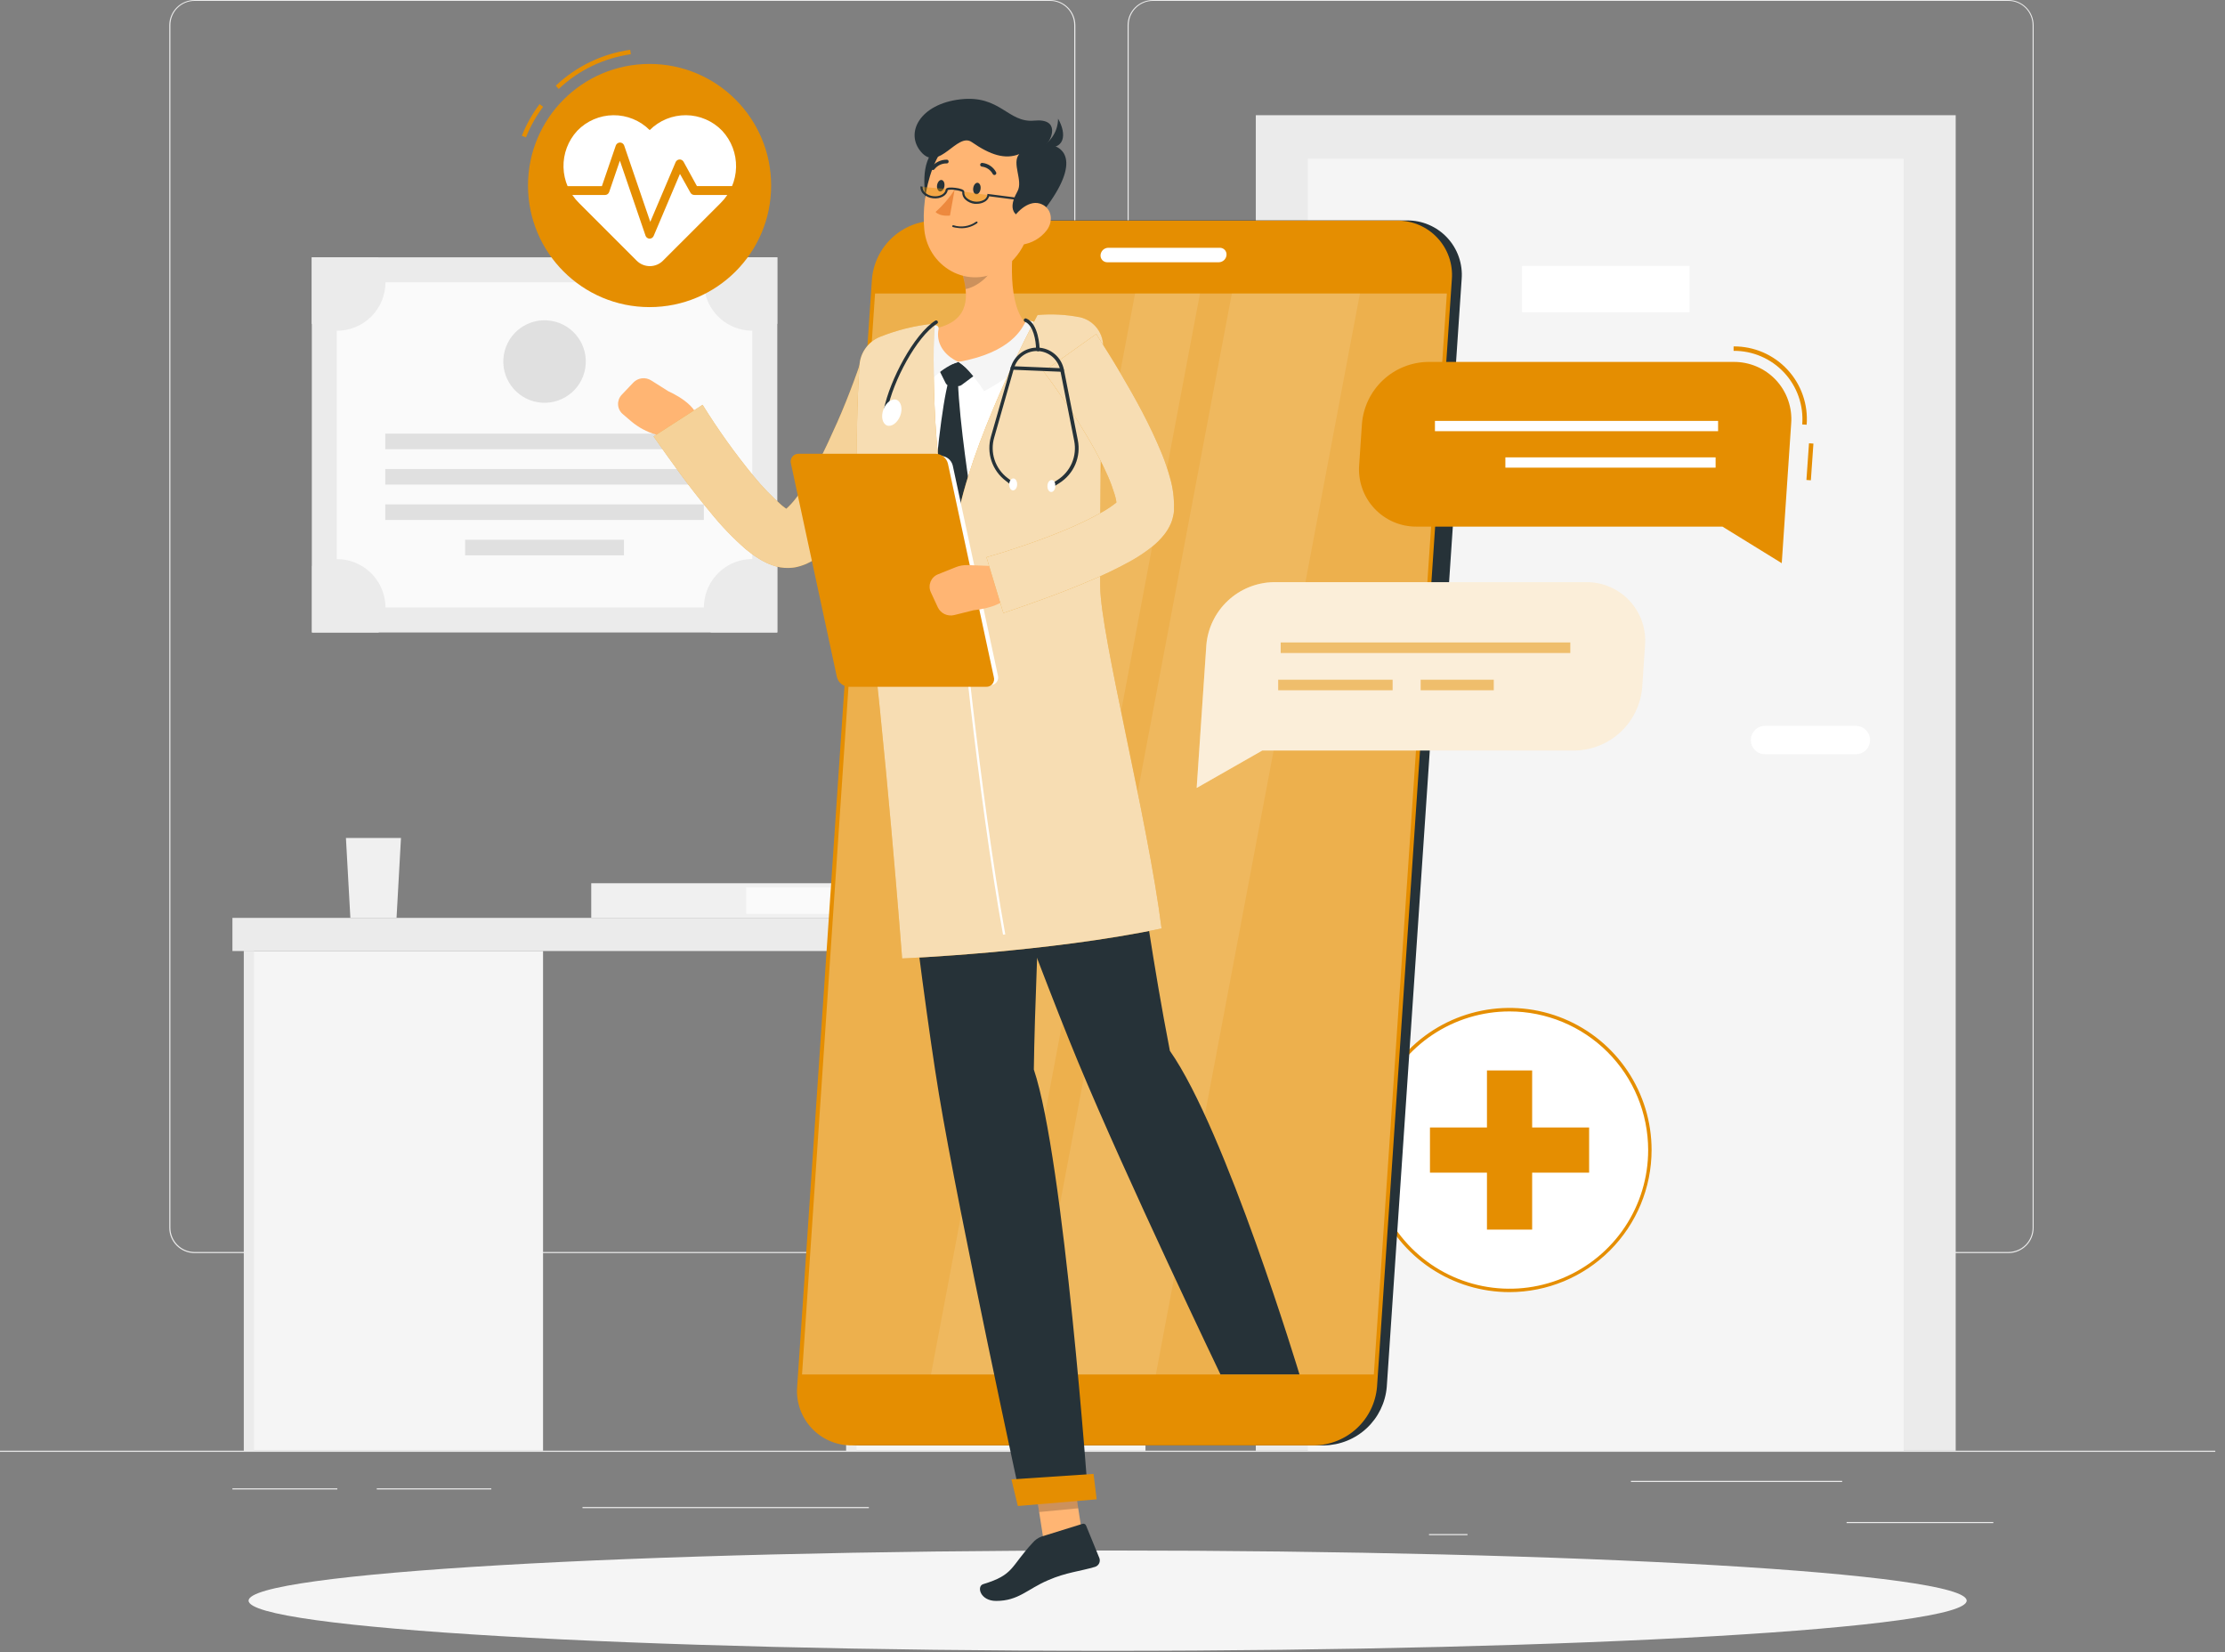
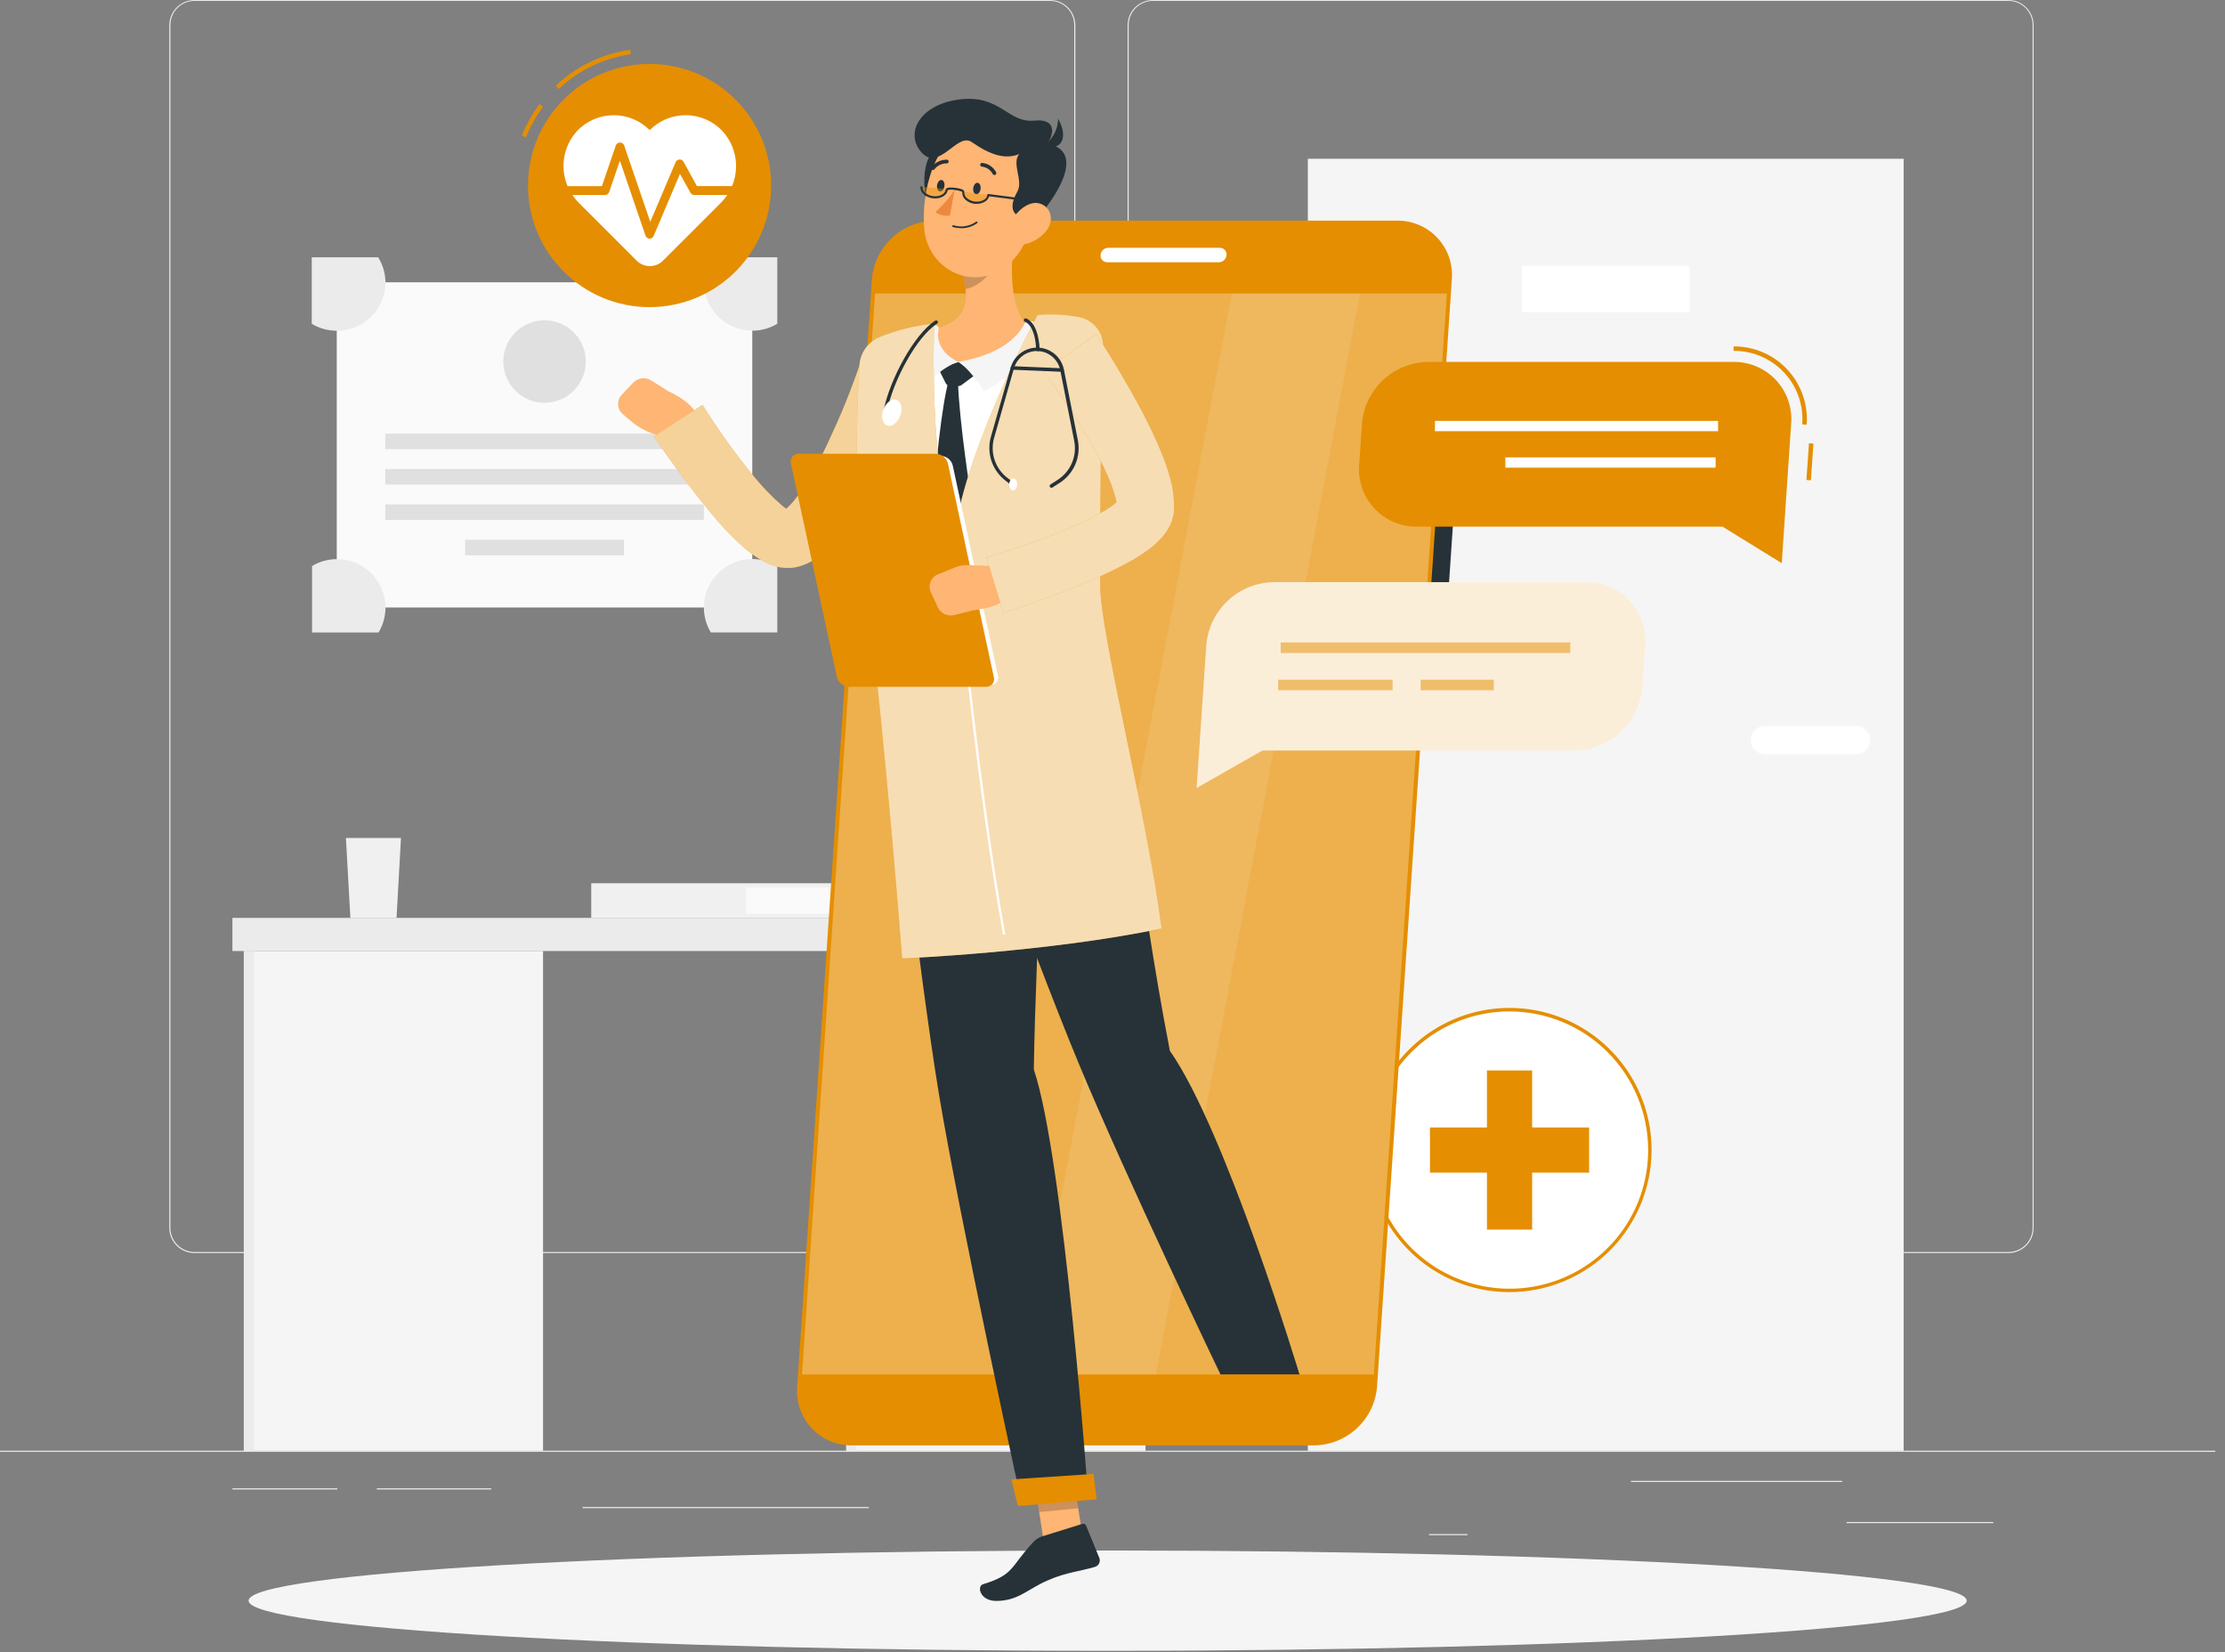
<svg xmlns="http://www.w3.org/2000/svg" width="132" height="98" viewBox="0 0 132 98" fill="none">
  <rect x="0" y="0" width="132" height="98" fill="#808080" stroke="none" />
  <path d="M131.424 86.056H0V86.122H131.424V86.056Z" fill="#EBEBEB" />
  <path d="M118.255 90.286H109.55V90.351H118.255V90.286Z" fill="#EBEBEB" />
  <path d="M87.061 91.001H84.776V91.066H87.061V91.001Z" fill="#EBEBEB" />
  <path d="M109.287 87.846H96.757V87.912H109.287V87.846Z" fill="#EBEBEB" />
-   <path d="M20.013 88.288H13.789V88.354H20.013V88.288Z" fill="#EBEBEB" />
+   <path d="M20.013 88.288H13.789V88.354H20.013V88.288" fill="#EBEBEB" />
  <path d="M29.147 88.288H22.352V88.354H29.147V88.288Z" fill="#EBEBEB" />
  <path d="M51.547 89.397H34.557V89.463H51.547V89.397Z" fill="#EBEBEB" />
  <path d="M62.295 74.333H11.542C11.144 74.333 10.763 74.174 10.482 73.893C10.201 73.611 10.043 73.23 10.043 72.832V1.488C10.047 1.092 10.206 0.714 10.487 0.436C10.767 0.157 11.146 0.001 11.542 0H62.295C62.693 0 63.075 0.158 63.356 0.44C63.638 0.721 63.796 1.103 63.796 1.501V72.832C63.796 73.231 63.638 73.612 63.356 73.894C63.075 74.175 62.693 74.333 62.295 74.333ZM11.542 0.053C11.162 0.053 10.797 0.205 10.529 0.474C10.26 0.743 10.109 1.108 10.109 1.488V72.832C10.109 73.213 10.26 73.577 10.529 73.846C10.797 74.115 11.162 74.267 11.542 74.268H62.295C62.675 74.267 63.04 74.115 63.309 73.847C63.578 73.578 63.729 73.213 63.73 72.832V1.488C63.729 1.107 63.578 0.743 63.309 0.474C63.04 0.205 62.675 0.053 62.295 0.053H11.542Z" fill="#EBEBEB" />
  <path d="M119.152 74.333H68.396C67.998 74.333 67.617 74.174 67.335 73.893C67.054 73.612 66.895 73.23 66.895 72.832V1.488C66.899 1.092 67.059 0.714 67.34 0.436C67.621 0.157 68 0.001 68.396 0H119.152C119.546 0.001 119.925 0.158 120.205 0.437C120.485 0.715 120.644 1.093 120.647 1.488V72.832C120.647 73.23 120.49 73.611 120.209 73.892C119.929 74.173 119.549 74.332 119.152 74.333ZM68.396 0.053C68.015 0.053 67.651 0.205 67.382 0.474C67.113 0.743 66.961 1.107 66.96 1.488V72.832C66.961 73.213 67.113 73.578 67.382 73.847C67.651 74.115 68.015 74.267 68.396 74.268H119.152C119.532 74.267 119.897 74.115 120.166 73.847C120.435 73.578 120.586 73.213 120.587 72.832V1.488C120.586 1.107 120.435 0.743 120.166 0.474C119.897 0.205 119.532 0.053 119.152 0.053H68.396Z" fill="#EBEBEB" />
-   <path d="M116.024 6.834H74.502V86.056H116.024V6.834Z" fill="#EBEBEB" />
  <path d="M112.935 9.418H77.59V86.056H112.935V9.418Z" fill="#F5F5F5" />
  <path d="M100.234 15.774H90.296V18.52H100.234V15.774Z" fill="white" />
  <path d="M104.711 43.06H110.102C110.325 43.06 110.539 43.148 110.697 43.306C110.854 43.464 110.943 43.678 110.943 43.901C110.943 44.124 110.854 44.338 110.697 44.496C110.539 44.653 110.325 44.742 110.102 44.742H104.711C104.488 44.742 104.274 44.653 104.116 44.496C103.958 44.338 103.87 44.124 103.87 43.901C103.87 43.678 103.958 43.464 104.116 43.306C104.274 43.148 104.488 43.06 104.711 43.06Z" fill="white" />
-   <path d="M46.114 15.264H18.499V37.519H46.114V15.264Z" fill="#EBEBEB" />
  <path d="M44.629 36.036V16.746H19.979V36.036H44.629Z" fill="#FAFAFA" />
  <path d="M41.756 26.645V25.722H22.855V26.645H41.756Z" fill="#E0E0E0" />
  <path d="M41.756 28.745V27.822H22.855V28.745H41.756Z" fill="#E0E0E0" />
  <path d="M41.756 30.843V29.92H22.855V30.843H41.756Z" fill="#E0E0E0" />
  <path d="M37.017 32.943V32.02H27.594V32.943H37.017Z" fill="#E0E0E0" />
  <path d="M22.868 16.746C22.868 17.125 22.793 17.5 22.647 17.85C22.502 18.2 22.288 18.517 22.02 18.784C21.751 19.051 21.432 19.262 21.081 19.406C20.731 19.549 20.355 19.621 19.976 19.619C19.454 19.62 18.941 19.477 18.494 19.206V15.264H22.437C22.713 15.709 22.862 16.222 22.868 16.746Z" fill="#EBEBEB" />
  <path d="M46.114 15.264V19.206C45.565 19.537 44.92 19.674 44.284 19.596C43.647 19.518 43.055 19.229 42.602 18.776C42.148 18.322 41.86 17.73 41.782 17.094C41.704 16.457 41.841 15.813 42.171 15.264H46.114Z" fill="#EBEBEB" />
  <path d="M22.868 36.039C22.869 36.56 22.727 37.072 22.458 37.519H18.515V33.576C18.951 33.315 19.448 33.174 19.957 33.168C20.465 33.162 20.966 33.29 21.408 33.541C21.851 33.791 22.219 34.154 22.475 34.593C22.731 35.032 22.867 35.531 22.868 36.039Z" fill="#EBEBEB" />
  <path d="M46.114 33.574V37.516H42.171C41.9 37.07 41.757 36.558 41.759 36.036C41.759 35.527 41.895 35.028 42.151 34.588C42.408 34.149 42.776 33.785 43.219 33.534C43.663 33.284 44.164 33.155 44.673 33.161C45.182 33.168 45.68 33.309 46.117 33.571L46.114 33.574Z" fill="#EBEBEB" />
  <path d="M34.722 21.838C34.938 20.504 34.032 19.247 32.699 19.031C31.364 18.814 30.107 19.72 29.891 21.054C29.674 22.388 30.58 23.645 31.914 23.862C33.248 24.078 34.505 23.172 34.722 21.838Z" fill="#E0E0E0" />
  <path d="M68.43 54.449H13.789V56.415H68.43V54.449Z" fill="#EBEBEB" />
  <path d="M67.957 56.415H50.204V86.056H67.957V56.415Z" fill="#F5F5F5" />
  <path d="M32.217 56.415H14.465V86.056H32.217V56.415Z" fill="#F5F5F5" />
  <path d="M15.072 56.415H14.465V86.056H15.072V56.415Z" fill="#EBEBEB" />
  <path d="M50.811 56.415H50.204V86.056H50.811V56.415Z" fill="#EBEBEB" />
  <path d="M23.788 49.71H20.523L20.786 54.449H23.525L23.788 49.71Z" fill="#F0F0F0" />
  <path d="M52.131 52.394H35.075V54.449H52.131V52.394Z" fill="#F0F0F0" />
  <path d="M52.133 52.635H44.269V54.21H52.133V52.635Z" fill="#FAFAFA" />
  <path d="M65.712 97.927C93.858 97.927 116.675 96.594 116.675 94.951C116.675 93.308 93.858 91.976 65.712 91.976C37.566 91.976 14.748 93.308 14.748 94.951C14.748 96.594 37.566 97.927 65.712 97.927Z" fill="#F5F5F5" />
  <path d="M89.555 76.546C94.154 76.546 97.882 72.818 97.882 68.219C97.882 63.62 94.154 59.892 89.555 59.892C84.956 59.892 81.228 63.62 81.228 68.219C81.228 72.818 84.956 76.546 89.555 76.546Z" fill="white" />
  <path d="M89.555 76.649C87.888 76.65 86.258 76.156 84.871 75.23C83.484 74.304 82.404 72.987 81.765 71.447C81.127 69.907 80.96 68.212 81.284 66.577C81.609 64.941 82.412 63.439 83.591 62.26C84.77 61.081 86.272 60.278 87.907 59.952C89.542 59.627 91.237 59.793 92.778 60.431C94.318 61.069 95.635 62.15 96.561 63.536C97.487 64.922 97.982 66.552 97.982 68.219C97.98 70.454 97.091 72.597 95.511 74.177C93.932 75.757 91.79 76.646 89.555 76.649ZM89.555 59.998C87.928 59.998 86.338 60.48 84.985 61.384C83.633 62.288 82.579 63.572 81.956 65.075C81.334 66.578 81.171 68.232 81.489 69.828C81.806 71.423 82.59 72.888 83.74 74.039C84.891 75.189 86.356 75.972 87.952 76.289C89.548 76.606 91.201 76.443 92.704 75.82C94.207 75.197 95.491 74.142 96.395 72.79C97.298 71.437 97.78 69.846 97.779 68.219C97.777 66.039 96.91 63.949 95.368 62.407C93.826 60.866 91.735 59.999 89.555 59.998Z" fill="#E58E01" />
  <path d="M90.896 63.499H88.215V72.94H90.896V63.499Z" fill="#E58E01" />
  <path d="M94.276 69.562V66.882H84.834V69.562H94.276Z" fill="#E58E01" />
  <path d="M33.148 5.275L32.969 5.084C34.186 3.933 35.73 3.189 37.388 2.954L37.424 3.217C35.82 3.444 34.325 4.163 33.148 5.275Z" fill="#E58E01" />
  <path d="M31.203 8.148L30.958 8.054C31.224 7.384 31.577 6.753 32.01 6.177L32.22 6.335C31.803 6.892 31.461 7.502 31.203 8.148Z" fill="#E58E01" />
  <path d="M38.536 18.218C42.52 18.218 45.749 14.989 45.749 11.005C45.749 7.022 42.52 3.793 38.536 3.793C34.553 3.793 31.324 7.022 31.324 11.005C31.324 14.989 34.553 18.218 38.536 18.218Z" fill="#E58E01" />
  <path d="M42.844 7.757C42.566 7.468 42.234 7.238 41.866 7.08C41.498 6.921 41.103 6.838 40.703 6.834C40.302 6.831 39.905 6.907 39.534 7.058C39.164 7.21 38.827 7.434 38.544 7.717C38.261 7.434 37.925 7.21 37.554 7.059C37.184 6.907 36.787 6.831 36.387 6.835C35.987 6.838 35.591 6.922 35.224 7.08C34.856 7.238 34.524 7.468 34.246 7.757C33.703 8.345 33.41 9.122 33.43 9.923C33.45 10.724 33.782 11.486 34.354 12.046L37.771 15.463C37.874 15.566 37.996 15.647 38.13 15.703C38.263 15.758 38.407 15.787 38.552 15.787C38.697 15.787 38.84 15.758 38.974 15.703C39.108 15.647 39.23 15.566 39.333 15.463L42.75 12.046C43.321 11.484 43.65 10.722 43.668 9.921C43.685 9.12 43.39 8.343 42.844 7.757Z" fill="white" />
  <path d="M38.536 14.157C38.483 14.155 38.432 14.137 38.389 14.106C38.346 14.075 38.314 14.031 38.297 13.981L36.775 9.531L36.139 11.392C36.121 11.444 36.087 11.488 36.042 11.52C35.998 11.552 35.944 11.568 35.889 11.568H33.342C33.273 11.568 33.206 11.54 33.156 11.491C33.107 11.442 33.079 11.375 33.079 11.305C33.079 11.236 33.107 11.169 33.156 11.119C33.206 11.07 33.273 11.042 33.342 11.042H35.708L36.533 8.632C36.551 8.58 36.585 8.536 36.629 8.504C36.674 8.472 36.727 8.455 36.782 8.455C36.836 8.455 36.889 8.472 36.934 8.504C36.978 8.536 37.012 8.58 37.03 8.632L38.578 13.161L40.082 9.62C40.101 9.575 40.132 9.536 40.172 9.508C40.212 9.48 40.259 9.463 40.308 9.46C40.357 9.457 40.406 9.468 40.449 9.492C40.492 9.516 40.528 9.551 40.552 9.594L41.346 11.04H43.74C43.81 11.04 43.877 11.067 43.926 11.117C43.976 11.166 44.003 11.233 44.003 11.303C44.003 11.372 43.976 11.439 43.926 11.488C43.877 11.538 43.81 11.565 43.74 11.565H41.194C41.146 11.566 41.1 11.554 41.059 11.53C41.019 11.506 40.985 11.472 40.962 11.431L40.339 10.317L38.778 13.997C38.758 14.044 38.724 14.085 38.681 14.113C38.638 14.142 38.588 14.157 38.536 14.157Z" fill="#E58E01" />
-   <path d="M78.555 85.741H51.121C50.674 85.746 50.231 85.658 49.82 85.482C49.409 85.307 49.039 85.047 48.733 84.721C48.428 84.395 48.193 84.008 48.045 83.587C47.897 83.165 47.838 82.717 47.873 82.271L52.307 16.559C52.384 15.621 52.808 14.745 53.495 14.101C54.182 13.457 55.085 13.092 56.026 13.077H83.465C83.913 13.072 84.357 13.16 84.769 13.336C85.181 13.513 85.552 13.773 85.858 14.101C86.164 14.429 86.398 14.816 86.545 15.24C86.692 15.663 86.75 16.113 86.714 16.559L82.271 82.271C82.192 83.207 81.767 84.08 81.081 84.721C80.394 85.362 79.494 85.725 78.555 85.741Z" fill="#263238" />
  <path d="M84.637 39.837H83.946C83.821 39.839 83.697 39.814 83.581 39.765C83.466 39.715 83.363 39.643 83.277 39.551C83.192 39.46 83.127 39.351 83.086 39.233C83.045 39.115 83.029 38.989 83.039 38.864L83.888 26.303C83.908 26.04 84.025 25.795 84.218 25.614C84.41 25.434 84.663 25.333 84.926 25.331H85.617C85.743 25.329 85.867 25.354 85.982 25.403C86.097 25.452 86.201 25.525 86.286 25.616C86.371 25.708 86.436 25.816 86.478 25.934C86.519 26.053 86.534 26.178 86.524 26.303L85.675 38.864C85.656 39.127 85.538 39.373 85.346 39.553C85.153 39.733 84.9 39.834 84.637 39.837Z" fill="#263238" />
  <path d="M51.907 31.457H51.219C51.117 31.459 51.016 31.439 50.922 31.399C50.828 31.36 50.743 31.301 50.673 31.227C50.604 31.152 50.55 31.065 50.516 30.969C50.481 30.873 50.468 30.771 50.475 30.669L50.782 26.132C50.802 25.919 50.899 25.721 51.056 25.575C51.212 25.43 51.417 25.347 51.631 25.344H52.323C52.424 25.343 52.525 25.363 52.618 25.404C52.711 25.444 52.795 25.502 52.865 25.576C52.935 25.65 52.988 25.738 53.022 25.834C53.057 25.929 53.071 26.031 53.064 26.132L52.756 30.669C52.737 30.882 52.64 31.081 52.483 31.227C52.327 31.372 52.121 31.454 51.907 31.457Z" fill="#E58E01" />
  <path d="M51.36 39.559H50.669C50.568 39.559 50.467 39.539 50.373 39.499C50.28 39.46 50.195 39.401 50.126 39.327C50.056 39.253 50.003 39.165 49.968 39.069C49.934 38.973 49.921 38.871 49.928 38.77L50.235 34.233C50.255 34.02 50.352 33.822 50.509 33.676C50.666 33.531 50.871 33.448 51.084 33.445H51.781C51.883 33.444 51.983 33.465 52.077 33.505C52.17 33.545 52.254 33.603 52.324 33.677C52.393 33.751 52.447 33.839 52.481 33.935C52.515 34.03 52.529 34.132 52.522 34.233L52.215 38.77C52.196 38.984 52.098 39.184 51.94 39.329C51.782 39.475 51.575 39.557 51.36 39.559Z" fill="#E58E01" />
  <path d="M77.974 85.741H50.541C50.093 85.746 49.65 85.658 49.239 85.482C48.828 85.307 48.458 85.047 48.153 84.721C47.847 84.395 47.613 84.008 47.464 83.587C47.316 83.165 47.257 82.717 47.292 82.271L51.729 16.559C51.809 15.62 52.235 14.745 52.925 14.103C53.615 13.462 54.519 13.099 55.461 13.087H82.884C83.331 13.082 83.775 13.17 84.186 13.346C84.597 13.522 84.968 13.781 85.273 14.108C85.579 14.434 85.813 14.821 85.961 15.243C86.109 15.665 86.167 16.113 86.133 16.559L81.693 82.271C81.613 83.208 81.189 84.081 80.501 84.722C79.814 85.363 78.914 85.726 77.974 85.741Z" fill="#E58E01" />
  <path opacity="0.3" d="M47.581 81.535L51.913 17.411H85.836L81.504 81.535H47.581Z" fill="white" />
  <path opacity="0.1" d="M60.973 81.535L73.08 17.411H80.679L68.572 81.535H60.973Z" fill="white" />
-   <path opacity="0.1" d="M55.232 81.535L67.339 17.411H71.19L59.083 81.535H55.232Z" fill="white" />
  <path d="M65.749 14.698H72.365C72.42 14.697 72.475 14.708 72.526 14.73C72.576 14.751 72.622 14.783 72.66 14.824C72.698 14.864 72.726 14.912 72.744 14.964C72.762 15.016 72.769 15.072 72.764 15.127C72.755 15.243 72.703 15.351 72.619 15.431C72.534 15.51 72.423 15.556 72.307 15.558H65.691C65.636 15.558 65.581 15.547 65.53 15.525C65.479 15.504 65.433 15.471 65.396 15.431C65.358 15.39 65.329 15.342 65.311 15.29C65.294 15.238 65.287 15.182 65.291 15.127C65.301 15.011 65.353 14.903 65.437 14.824C65.522 14.745 65.633 14.7 65.749 14.698Z" fill="white" />
  <path d="M64.371 92.062L62.053 92.283L61.217 86.934L63.536 86.711L64.371 92.062Z" fill="#FFB573" />
  <path d="M61.788 91.15L64.216 90.396C64.258 90.381 64.304 90.384 64.344 90.402C64.385 90.421 64.416 90.454 64.432 90.496L65.22 92.422C65.24 92.474 65.249 92.529 65.246 92.584C65.243 92.64 65.229 92.694 65.204 92.743C65.18 92.792 65.145 92.836 65.102 92.871C65.06 92.907 65.011 92.933 64.957 92.948C64.08 93.211 63.244 93.272 62.184 93.737C60.947 94.262 60.429 94.967 59.096 94.967C58.142 94.967 57.926 94.092 58.331 93.971C60.171 93.413 59.929 92.956 61.264 91.518C61.403 91.352 61.584 91.225 61.788 91.15Z" fill="#263238" />
  <path opacity="0.2" d="M61.217 86.934L61.648 89.694L63.969 89.471L63.538 86.711L61.217 86.934Z" fill="black" />
  <path d="M62.894 19.346C59.853 18.988 56.828 19.227 53.792 19.816C53.286 19.914 52.825 20.171 52.474 20.549C52.124 20.927 51.903 21.407 51.844 21.919C51.516 24.826 51.14 31.342 52.606 41.062L65.034 40.011C65.058 38.247 63.804 30.212 64.839 21.874C64.882 21.58 64.865 21.28 64.789 20.992C64.714 20.705 64.582 20.435 64.4 20.199C64.219 19.964 63.992 19.767 63.734 19.62C63.475 19.473 63.19 19.38 62.894 19.346Z" fill="white" />
  <path d="M55.658 21.837L56.102 22.726C56.123 22.77 56.156 22.809 56.197 22.836C56.239 22.863 56.287 22.877 56.336 22.878L56.817 22.904C56.903 22.908 56.987 22.882 57.056 22.831L57.884 22.213L56.862 21.469L55.658 21.837Z" fill="#263238" />
  <path d="M56.833 22.649C56.658 22.568 56.459 22.552 56.273 22.605C55.882 23.985 55.453 27.946 55.408 29.702C56.596 33.163 56.986 33.513 56.986 33.513L57.587 29.347C57.587 29.347 56.912 25.086 56.833 22.649Z" fill="#263238" />
  <path d="M60.263 13.353C59.979 15.066 59.737 18.197 60.968 19.303C60.066 20.25 58.886 21.346 56.862 21.469C54.838 21.593 55.151 20.192 55.663 19.443C57.553 18.938 57.461 17.529 57.09 16.212L60.263 13.353Z" fill="#FFB573" />
  <path d="M61.483 19.154C61.339 19.092 61.191 19.043 61.038 19.009C61.001 18.999 60.962 19.002 60.926 19.017C60.891 19.031 60.861 19.057 60.841 19.091C60.647 19.422 60.053 20.902 56.862 21.469C57.388 21.779 58.084 22.741 58.384 23.204C59.34 22.707 61.83 21.222 61.593 19.301C61.588 19.269 61.576 19.239 61.556 19.213C61.537 19.188 61.512 19.167 61.483 19.154Z" fill="#F5F5F5" />
  <path d="M55.682 19.522C55.688 19.492 55.688 19.461 55.679 19.431C55.671 19.402 55.655 19.375 55.634 19.353C55.612 19.331 55.586 19.314 55.557 19.305C55.527 19.296 55.496 19.295 55.466 19.301C55.356 19.322 55.247 19.351 55.14 19.387C55.116 19.397 55.093 19.41 55.072 19.427C54.827 19.653 53.495 21.577 54.743 23.133C55.006 22.71 55.913 21.75 56.862 21.469C55.963 21.064 55.521 20.31 55.682 19.522Z" fill="#F5F5F5" />
  <path opacity="0.2" d="M58.97 14.52L57.093 16.212C57.184 16.518 57.247 16.831 57.282 17.148C58.008 17.025 58.983 16.202 59.036 15.44C59.071 15.132 59.049 14.819 58.97 14.52Z" fill="black" />
  <path d="M56.462 8.172C54.843 8.805 54.738 10.135 54.885 11.589C55.033 13.042 56.615 12.08 56.967 11.171C57.319 10.261 58.705 7.294 56.462 8.172Z" fill="#263238" />
  <path d="M61.627 11.071C61.178 13.36 61.028 14.719 59.719 15.773C57.745 17.351 55.072 15.989 54.835 13.629C54.623 11.502 55.393 8.109 57.75 7.446C58.264 7.295 58.809 7.28 59.331 7.404C59.852 7.528 60.333 7.785 60.724 8.151C61.116 8.517 61.405 8.979 61.563 9.491C61.722 10.003 61.744 10.548 61.627 11.071Z" fill="#FFB573" />
  <path d="M61.533 12.966C59.606 13.069 60.013 11.975 60.363 11.347C60.713 10.719 60 9.681 60.465 9.142C59.635 9.473 58.76 9.2 57.648 8.427C56.786 7.825 55.705 10.23 54.654 9.024C53.66 7.885 54.583 6.169 56.97 5.893C59.356 5.617 59.79 7.304 61.356 7.155C62.923 7.005 62.379 8.295 62.072 8.558C63.386 8.645 64.103 9.901 61.533 12.966Z" fill="#263238" />
  <path d="M61.769 8.719C62.071 8.553 62.322 8.31 62.499 8.015C62.675 7.72 62.769 7.383 62.771 7.039C63.291 7.951 63.236 8.987 61.769 8.719Z" fill="#263238" />
  <path d="M56.775 13.515C56.985 13.552 57.199 13.545 57.406 13.496C57.613 13.448 57.808 13.358 57.979 13.232C57.984 13.227 57.988 13.221 57.991 13.214C57.994 13.208 57.995 13.201 57.995 13.194C57.995 13.186 57.994 13.179 57.991 13.173C57.988 13.166 57.984 13.16 57.979 13.155C57.969 13.146 57.955 13.14 57.941 13.14C57.927 13.14 57.913 13.146 57.903 13.155C57.711 13.291 57.49 13.381 57.258 13.417C57.026 13.453 56.789 13.434 56.565 13.363C56.551 13.36 56.535 13.361 56.523 13.368C56.509 13.375 56.499 13.386 56.494 13.4C56.49 13.414 56.491 13.429 56.498 13.442C56.505 13.454 56.517 13.464 56.531 13.468C56.611 13.491 56.693 13.507 56.775 13.515Z" fill="#263238" />
  <path d="M62.093 13.668C61.733 14.132 61.205 14.436 60.623 14.514C59.858 14.614 59.603 13.902 59.924 13.237C60.216 12.638 60.975 11.865 61.68 12.072C62.384 12.28 62.534 13.09 62.093 13.668Z" fill="#FFB573" />
  <path d="M61.333 63.444C61.425 56.581 62.303 40.234 62.303 40.234L52.614 41.051C52.614 41.051 54.541 57.897 55.703 64.9C56.912 72.178 60.621 89.229 60.621 89.229L64.563 88.892C64.563 88.892 63.123 68.75 61.333 63.444Z" fill="#263238" />
  <path d="M60.384 89.337L65.06 88.94L64.876 87.431L60.003 87.757L60.384 89.337Z" fill="#E58E01" />
  <path d="M58.173 11.208C58.15 11.394 58.029 11.536 57.911 11.523C57.792 11.51 57.711 11.347 57.737 11.158C57.763 10.969 57.882 10.829 58 10.842C58.118 10.856 58.2 11.021 58.173 11.208Z" fill="#263238" />
  <path d="M56.029 11.04C56.005 11.229 55.884 11.368 55.766 11.355C55.648 11.342 55.566 11.179 55.592 10.992C55.619 10.806 55.737 10.664 55.855 10.677C55.974 10.69 56.055 10.842 56.029 11.04Z" fill="#263238" />
  <path d="M56.633 11.26C56.317 11.747 55.937 12.189 55.503 12.575C55.782 12.866 56.357 12.787 56.357 12.787L56.633 11.26Z" fill="#ED893E" />
  <path opacity="0.4" d="M54.672 11.087C54.633 11.386 54.935 11.636 55.353 11.689C55.771 11.741 56.157 11.513 56.194 11.213" fill="#E58E01" />
  <path opacity="0.4" d="M57.156 11.366C57.098 11.662 57.39 11.931 57.8 12.009C58.21 12.088 58.612 11.878 58.668 11.584" fill="#E58E01" />
  <path d="M57.963 12.091C57.916 12.094 57.868 12.094 57.821 12.091C57.619 12.067 57.429 11.982 57.277 11.847C57.211 11.79 57.159 11.718 57.126 11.637C57.093 11.556 57.08 11.468 57.088 11.381C56.954 11.323 56.812 11.288 56.667 11.276C56.521 11.24 56.369 11.24 56.223 11.276C56.186 11.597 55.787 11.818 55.34 11.762C55.138 11.74 54.948 11.656 54.796 11.521C54.73 11.463 54.678 11.392 54.645 11.311C54.612 11.23 54.599 11.142 54.606 11.055L54.733 11.071C54.727 11.138 54.738 11.206 54.764 11.268C54.79 11.33 54.831 11.385 54.883 11.428C55.015 11.545 55.18 11.618 55.356 11.636C55.734 11.686 56.071 11.51 56.105 11.247C56.123 11.1 56.428 11.111 56.68 11.142C56.933 11.174 57.232 11.245 57.206 11.389C57.201 11.456 57.211 11.524 57.237 11.586C57.263 11.648 57.304 11.703 57.356 11.747C57.49 11.862 57.655 11.935 57.83 11.957C58.005 11.98 58.183 11.95 58.342 11.873C58.403 11.844 58.456 11.801 58.498 11.748C58.539 11.694 58.566 11.632 58.578 11.565V11.502L61.822 11.92L61.806 12.046L58.683 11.644C58.661 11.717 58.623 11.785 58.574 11.843C58.524 11.902 58.463 11.949 58.394 11.983C58.261 12.053 58.113 12.09 57.963 12.091Z" fill="#263238" />
  <path d="M58.999 10.382C59.017 10.382 59.036 10.377 59.051 10.367C59.077 10.352 59.096 10.328 59.103 10.299C59.111 10.271 59.108 10.24 59.093 10.214C59.012 10.061 58.894 9.931 58.75 9.835C58.606 9.738 58.441 9.679 58.268 9.662C58.239 9.661 58.21 9.671 58.188 9.691C58.165 9.71 58.152 9.738 58.15 9.767C58.148 9.796 58.158 9.824 58.177 9.846C58.197 9.868 58.224 9.881 58.252 9.883C58.389 9.899 58.519 9.948 58.632 10.026C58.745 10.104 58.838 10.208 58.901 10.33C58.911 10.347 58.926 10.36 58.943 10.37C58.96 10.379 58.979 10.383 58.999 10.382Z" fill="#263238" />
  <path d="M55.335 10.085C55.353 10.087 55.371 10.085 55.388 10.078C55.405 10.071 55.42 10.06 55.432 10.046C55.517 9.935 55.627 9.845 55.753 9.784C55.879 9.723 56.017 9.692 56.157 9.694C56.172 9.695 56.187 9.694 56.201 9.69C56.215 9.685 56.228 9.678 56.239 9.669C56.25 9.66 56.259 9.648 56.266 9.635C56.273 9.623 56.277 9.608 56.278 9.594C56.28 9.58 56.279 9.565 56.276 9.552C56.272 9.538 56.265 9.525 56.256 9.514C56.248 9.502 56.237 9.493 56.224 9.486C56.212 9.479 56.198 9.475 56.184 9.473C56.007 9.468 55.832 9.505 55.672 9.581C55.513 9.656 55.373 9.768 55.264 9.907C55.245 9.929 55.236 9.958 55.238 9.987C55.241 10.016 55.255 10.043 55.277 10.062C55.294 10.074 55.314 10.082 55.335 10.085Z" fill="#263238" />
  <path d="M69.405 62.337C67.394 52.002 66.942 43.919 65.034 39.995L55.648 41.046C55.648 41.046 61.238 56.447 63.969 63.02C66.805 69.854 72.404 81.53 72.404 81.53H77.093C77.093 81.53 72.717 67.044 69.405 62.337Z" fill="#263238" />
  <path d="M39.653 23.212L38.639 22.571C38.474 22.465 38.278 22.419 38.083 22.441C37.888 22.464 37.708 22.553 37.572 22.694L36.883 23.42C36.809 23.498 36.751 23.591 36.714 23.692C36.678 23.793 36.662 23.901 36.668 24.009C36.675 24.116 36.703 24.222 36.752 24.318C36.8 24.414 36.868 24.499 36.951 24.568L37.443 24.989C37.87 25.351 38.369 25.62 38.907 25.777L40.392 26.216L41.367 25.165C41.664 24.069 39.653 23.212 39.653 23.212Z" fill="#FFB573" />
  <path d="M54.672 22.721C54.304 23.619 53.944 24.455 53.553 25.309C53.161 26.164 52.764 27.008 52.325 27.846C51.886 28.684 51.418 29.518 50.887 30.354C50.625 30.769 50.333 31.184 50.002 31.602C49.646 32.063 49.24 32.483 48.792 32.856C48.497 33.097 48.171 33.299 47.823 33.455C47.712 33.497 47.61 33.539 47.489 33.576L47.305 33.626C47.212 33.649 47.118 33.666 47.024 33.676C46.703 33.712 46.379 33.689 46.067 33.608C45.677 33.498 45.306 33.329 44.968 33.106C44.715 32.948 44.474 32.772 44.245 32.58C43.487 31.918 42.788 31.19 42.156 30.406C41.543 29.67 40.965 28.932 40.41 28.177C39.856 27.423 39.322 26.682 38.775 25.89L41.682 24.014C42.6 25.495 43.615 26.913 44.721 28.259C45.229 28.882 45.789 29.462 46.395 29.991C46.513 30.087 46.636 30.175 46.766 30.254C46.863 30.319 46.961 30.346 46.892 30.322C46.8 30.297 46.703 30.291 46.608 30.306C46.57 30.31 46.532 30.317 46.495 30.327H46.474C46.461 30.327 46.461 30.327 46.458 30.327C46.518 30.288 46.575 30.245 46.629 30.198C46.869 29.981 47.087 29.739 47.279 29.478C47.502 29.179 47.725 28.842 47.938 28.493C48.373 27.766 48.77 27.017 49.126 26.248C49.494 25.459 49.849 24.671 50.178 23.851C50.506 23.031 50.819 22.197 51.085 21.401L54.672 22.721Z" fill="#E58E01" />
  <g opacity="0.6">
    <path d="M54.672 22.721C54.304 23.619 53.944 24.455 53.553 25.309C53.161 26.164 52.764 27.008 52.325 27.846C51.886 28.684 51.418 29.518 50.887 30.354C50.625 30.769 50.333 31.184 50.002 31.602C49.646 32.063 49.24 32.483 48.792 32.856C48.497 33.097 48.171 33.299 47.823 33.455C47.712 33.497 47.61 33.539 47.489 33.576L47.305 33.626C47.212 33.649 47.118 33.666 47.024 33.676C46.703 33.712 46.379 33.689 46.067 33.608C45.677 33.498 45.306 33.329 44.968 33.106C44.715 32.948 44.474 32.772 44.245 32.58C43.487 31.918 42.788 31.19 42.156 30.406C41.543 29.67 40.965 28.932 40.41 28.177C39.856 27.423 39.322 26.682 38.775 25.89L41.682 24.014C42.6 25.495 43.615 26.913 44.721 28.259C45.229 28.882 45.789 29.462 46.395 29.991C46.513 30.087 46.636 30.175 46.766 30.254C46.863 30.319 46.961 30.346 46.892 30.322C46.8 30.297 46.703 30.291 46.608 30.306C46.57 30.31 46.532 30.317 46.495 30.327H46.474C46.461 30.327 46.461 30.327 46.458 30.327C46.518 30.288 46.575 30.245 46.629 30.198C46.869 29.981 47.087 29.739 47.279 29.478C47.502 29.179 47.725 28.842 47.938 28.493C48.373 27.766 48.77 27.017 49.126 26.248C49.494 25.459 49.849 24.671 50.178 23.851C50.506 23.031 50.819 22.197 51.085 21.401L54.672 22.721Z" fill="white" />
  </g>
  <path d="M61.554 18.686C60.568 20.526 57.059 27.536 56.633 31.862C55.08 27.92 55.419 19.198 55.419 19.198C54.312 19.306 53.226 19.572 52.194 19.987C51.861 20.123 51.573 20.35 51.361 20.64C51.149 20.93 51.021 21.274 50.992 21.632C50.69 26.145 50.833 30.676 51.418 35.161C52.509 43.651 53.521 56.854 53.521 56.854C53.521 56.854 62.208 56.491 68.911 55.077C68.093 48.587 65.297 37.711 65.27 34.798C65.239 31.05 65.326 23.722 65.444 20.662C65.464 20.23 65.328 19.806 65.062 19.465C64.796 19.124 64.417 18.89 63.993 18.804C63.189 18.655 62.368 18.615 61.554 18.686Z" fill="#E58E01" />
  <path opacity="0.7" d="M61.554 18.686C60.568 20.526 57.059 27.536 56.633 31.862C55.08 27.92 55.419 19.198 55.419 19.198C54.312 19.306 53.226 19.572 52.194 19.987C51.861 20.123 51.573 20.35 51.361 20.64C51.149 20.93 51.021 21.274 50.992 21.632C50.69 26.145 50.833 30.676 51.418 35.161C52.509 43.651 53.521 56.854 53.521 56.854C53.521 56.854 62.208 56.491 68.911 55.077C68.093 48.587 65.297 37.711 65.27 34.798C65.239 31.05 65.326 23.719 65.444 20.66C65.469 20.241 65.345 19.827 65.094 19.49C64.844 19.154 64.483 18.916 64.074 18.82C63.245 18.657 62.396 18.612 61.554 18.686Z" fill="white" />
  <path d="M59.506 55.445C57.997 47.121 56.801 34.906 56.704 33.437H56.838C56.935 34.906 58.134 47.105 59.64 55.429L59.506 55.445Z" fill="white" />
  <path d="M58.755 40.636H50.743C50.581 40.629 50.426 40.569 50.301 40.467C50.176 40.364 50.087 40.223 50.049 40.066L47.37 27.615C47.351 27.547 47.348 27.475 47.361 27.406C47.375 27.336 47.404 27.271 47.448 27.215C47.492 27.16 47.548 27.115 47.612 27.085C47.676 27.056 47.747 27.042 47.817 27.044H55.826C55.989 27.051 56.144 27.11 56.27 27.213C56.395 27.316 56.484 27.457 56.523 27.615L59.201 40.066C59.221 40.134 59.224 40.206 59.211 40.275C59.197 40.344 59.167 40.41 59.124 40.465C59.08 40.521 59.024 40.566 58.96 40.595C58.895 40.625 58.825 40.639 58.755 40.636Z" fill="white" />
  <path d="M58.505 40.741H50.356C50.192 40.734 50.034 40.673 49.906 40.568C49.779 40.464 49.689 40.321 49.649 40.16L46.924 27.499C46.904 27.43 46.901 27.357 46.915 27.286C46.929 27.215 46.96 27.149 47.005 27.092C47.049 27.036 47.106 26.99 47.172 26.96C47.237 26.93 47.309 26.916 47.381 26.918H55.529C55.694 26.926 55.852 26.987 55.979 27.091C56.107 27.196 56.197 27.339 56.236 27.499L58.959 40.16C58.979 40.23 58.983 40.303 58.969 40.373C58.955 40.444 58.925 40.511 58.881 40.567C58.836 40.624 58.779 40.669 58.714 40.7C58.648 40.73 58.577 40.744 58.505 40.741Z" fill="#E58E01" />
  <path d="M59.438 33.597L57.411 33.521C57.168 33.513 56.925 33.556 56.699 33.647L55.648 34.068C55.549 34.107 55.459 34.165 55.384 34.24C55.308 34.314 55.249 34.403 55.208 34.502C55.168 34.6 55.148 34.705 55.15 34.811C55.151 34.917 55.174 35.022 55.217 35.119L55.637 36.028C55.722 36.205 55.865 36.347 56.042 36.43C56.219 36.513 56.42 36.533 56.61 36.486L57.769 36.197C57.769 36.197 59.945 36.023 60.024 34.882L59.438 33.597Z" fill="#FFB573" />
  <path d="M65.034 19.813C65.536 20.602 65.996 21.322 66.448 22.095C66.9 22.868 67.344 23.633 67.762 24.432C68.18 25.231 68.577 26.056 68.937 26.939C69.124 27.402 69.284 27.875 69.416 28.356C69.585 28.942 69.663 29.552 69.647 30.162V30.264C69.648 30.282 69.648 30.299 69.647 30.317C69.647 30.411 69.621 30.506 69.602 30.601C69.584 30.695 69.56 30.769 69.534 30.863C69.508 30.958 69.479 31.008 69.45 31.082C69.349 31.309 69.22 31.523 69.066 31.718C68.851 31.986 68.607 32.23 68.338 32.443C67.924 32.769 67.485 33.06 67.024 33.313C66.212 33.757 65.377 34.155 64.521 34.507C63.693 34.859 62.868 35.179 62.038 35.482C61.207 35.784 60.389 36.076 59.525 36.365L58.523 33.053C59.312 32.837 60.116 32.572 60.902 32.304C61.688 32.036 62.479 31.736 63.225 31.423C63.958 31.121 64.672 30.776 65.365 30.39C65.657 30.228 65.936 30.043 66.198 29.836C66.267 29.784 66.329 29.723 66.382 29.654C66.36 29.68 66.342 29.709 66.33 29.741C66.33 29.765 66.317 29.781 66.303 29.809C66.293 29.84 66.285 29.872 66.28 29.904C66.269 29.945 66.262 29.986 66.259 30.028C66.259 30.044 66.259 30.046 66.259 30.041V30.022C66.24 29.773 66.192 29.527 66.114 29.289C66.009 28.945 65.885 28.607 65.741 28.277C65.42 27.55 65.056 26.841 64.653 26.156C64.243 25.451 63.806 24.747 63.339 24.053C62.871 23.359 62.392 22.668 61.911 22.037L65.034 19.813Z" fill="#E58E01" />
  <g opacity="0.7">
    <path d="M65.034 19.813C65.536 20.602 65.996 21.322 66.448 22.095C66.9 22.868 67.344 23.633 67.762 24.432C68.18 25.231 68.577 26.056 68.937 26.939C69.124 27.402 69.284 27.875 69.416 28.356C69.585 28.942 69.663 29.552 69.647 30.162V30.264C69.648 30.282 69.648 30.299 69.647 30.317C69.647 30.411 69.621 30.506 69.602 30.601C69.584 30.695 69.56 30.769 69.534 30.863C69.508 30.958 69.479 31.008 69.45 31.082C69.349 31.309 69.22 31.523 69.066 31.718C68.851 31.986 68.607 32.23 68.338 32.443C67.924 32.769 67.485 33.06 67.024 33.313C66.212 33.757 65.377 34.155 64.521 34.507C63.693 34.859 62.868 35.179 62.038 35.482C61.207 35.784 60.389 36.076 59.525 36.365L58.523 33.053C59.312 32.837 60.116 32.572 60.902 32.304C61.688 32.036 62.479 31.736 63.225 31.423C63.958 31.121 64.672 30.776 65.365 30.39C65.657 30.228 65.936 30.043 66.198 29.836C66.267 29.784 66.329 29.723 66.382 29.654C66.36 29.68 66.342 29.709 66.33 29.741C66.33 29.765 66.317 29.781 66.303 29.809C66.293 29.84 66.285 29.872 66.28 29.904C66.269 29.945 66.262 29.986 66.259 30.028C66.259 30.044 66.259 30.046 66.259 30.041V30.022C66.24 29.773 66.192 29.527 66.114 29.289C66.009 28.945 65.885 28.607 65.741 28.277C65.42 27.55 65.056 26.841 64.653 26.156C64.243 25.451 63.806 24.747 63.339 24.053C62.871 23.359 62.392 22.668 61.911 22.037L65.034 19.813Z" fill="white" />
  </g>
  <path d="M62.374 28.934C62.356 28.934 62.339 28.929 62.324 28.921C62.309 28.912 62.296 28.899 62.287 28.884C62.279 28.873 62.274 28.86 62.272 28.846C62.269 28.833 62.269 28.819 62.272 28.805C62.275 28.792 62.281 28.779 62.289 28.768C62.297 28.756 62.307 28.747 62.319 28.74L62.729 28.477C63.111 28.235 63.412 27.884 63.59 27.468C63.769 27.052 63.816 26.592 63.727 26.148L62.902 21.969C62.842 21.656 62.678 21.373 62.437 21.166C62.195 20.958 61.891 20.838 61.573 20.824C61.255 20.811 60.942 20.905 60.684 21.092C60.426 21.279 60.239 21.547 60.153 21.853L58.983 25.951C58.855 26.384 58.862 26.846 59.003 27.275C59.144 27.704 59.412 28.08 59.772 28.353L60.161 28.648C60.183 28.665 60.197 28.69 60.2 28.718C60.204 28.745 60.196 28.773 60.179 28.795C60.171 28.806 60.161 28.815 60.149 28.822C60.137 28.828 60.124 28.833 60.111 28.834C60.097 28.836 60.084 28.835 60.071 28.831C60.057 28.828 60.045 28.822 60.035 28.813L59.666 28.522C59.271 28.224 58.976 27.813 58.819 27.344C58.663 26.874 58.653 26.368 58.791 25.893L59.964 21.795C60.064 21.445 60.279 21.139 60.575 20.927C60.87 20.714 61.228 20.606 61.592 20.621C61.956 20.636 62.304 20.773 62.581 21.01C62.858 21.247 63.047 21.57 63.118 21.927L63.943 26.109C64.04 26.593 63.988 27.096 63.794 27.55C63.599 28.005 63.27 28.389 62.852 28.653L62.44 28.916C62.43 28.923 62.42 28.929 62.409 28.932C62.397 28.935 62.386 28.936 62.374 28.934Z" fill="#263238" />
  <path d="M63.005 22.055L60.053 21.932C60.039 21.931 60.026 21.928 60.013 21.922C60.001 21.916 59.989 21.908 59.98 21.898C59.971 21.887 59.964 21.875 59.959 21.862C59.954 21.849 59.952 21.835 59.953 21.822C59.956 21.794 59.968 21.769 59.989 21.75C60.009 21.732 60.036 21.722 60.063 21.722L63.013 21.845C63.026 21.846 63.04 21.849 63.052 21.855C63.065 21.861 63.076 21.869 63.085 21.88C63.095 21.89 63.102 21.902 63.106 21.915C63.111 21.928 63.113 21.942 63.112 21.956C63.112 21.969 63.109 21.983 63.103 21.995C63.098 22.008 63.09 22.019 63.08 22.028C63.07 22.038 63.058 22.045 63.045 22.049C63.032 22.054 63.018 22.056 63.005 22.055Z" fill="#263238" />
  <path d="M61.57 20.831C61.542 20.83 61.516 20.819 61.497 20.8C61.477 20.781 61.466 20.755 61.464 20.728C61.464 20.202 61.301 19.29 60.81 19.091C60.796 19.086 60.784 19.079 60.773 19.069C60.763 19.059 60.754 19.048 60.748 19.035C60.742 19.022 60.739 19.008 60.738 18.993C60.738 18.979 60.741 18.965 60.746 18.951C60.751 18.938 60.759 18.926 60.77 18.916C60.78 18.906 60.792 18.898 60.805 18.893C60.819 18.888 60.833 18.885 60.847 18.886C60.862 18.886 60.876 18.89 60.889 18.896C61.617 19.196 61.677 20.568 61.677 20.736C61.677 20.764 61.667 20.79 61.648 20.81C61.629 20.831 61.602 20.842 61.575 20.844L61.57 20.831Z" fill="#263238" />
  <path d="M52.541 24.403H52.52C52.492 24.397 52.469 24.381 52.453 24.358C52.438 24.335 52.433 24.306 52.438 24.279C52.785 22.552 54.22 19.826 55.484 19.022C55.496 19.015 55.509 19.01 55.522 19.008C55.536 19.006 55.549 19.006 55.563 19.01C55.576 19.013 55.588 19.019 55.599 19.027C55.61 19.035 55.619 19.045 55.626 19.056C55.634 19.068 55.639 19.08 55.642 19.094C55.645 19.107 55.644 19.121 55.641 19.134C55.638 19.148 55.633 19.16 55.625 19.171C55.617 19.182 55.607 19.191 55.595 19.198C54.373 19.971 52.98 22.615 52.643 24.316C52.639 24.34 52.626 24.362 52.608 24.378C52.589 24.394 52.565 24.402 52.541 24.403Z" fill="#263238" />
  <path d="M53.403 24.673C53.24 25.091 52.877 25.344 52.614 25.236C52.351 25.128 52.249 24.71 52.412 24.282C52.575 23.853 52.938 23.611 53.2 23.722C53.463 23.832 53.568 24.256 53.403 24.673Z" fill="white" />
  <path d="M60.342 28.745C60.342 28.939 60.221 29.095 60.092 29.089C59.964 29.084 59.864 28.921 59.871 28.724C59.879 28.527 59.992 28.372 60.121 28.38C60.25 28.387 60.35 28.548 60.342 28.745Z" fill="white" />
-   <path d="M62.608 28.84C62.608 29.034 62.489 29.189 62.358 29.184C62.227 29.179 62.132 29.016 62.14 28.819C62.148 28.621 62.258 28.469 62.403 28.474C62.547 28.48 62.616 28.65 62.608 28.84Z" fill="white" />
  <path d="M107.182 25.194L106.919 25.178C106.962 24.619 106.889 24.056 106.704 23.526C106.519 22.996 106.226 22.511 105.843 22.1C105.46 21.69 104.996 21.363 104.48 21.142C103.965 20.92 103.408 20.808 102.847 20.812V20.549C103.444 20.544 104.036 20.663 104.585 20.899C105.134 21.135 105.628 21.482 106.035 21.919C106.443 22.356 106.755 22.872 106.952 23.436C107.15 24 107.228 24.599 107.182 25.194Z" fill="#E58E01" />
  <path d="M107.32 26.296L107.168 28.472L107.431 28.491L107.583 26.314L107.32 26.296Z" fill="#E58E01" />
  <path d="M102.847 21.469H84.711C83.72 21.486 82.771 21.87 82.048 22.547C81.325 23.224 80.88 24.146 80.799 25.134L80.634 27.575C80.596 28.045 80.657 28.518 80.812 28.963C80.967 29.408 81.213 29.816 81.535 30.161C81.856 30.505 82.246 30.779 82.679 30.965C83.112 31.151 83.58 31.244 84.051 31.239H102.187L105.704 33.408L106.262 25.134C106.3 24.664 106.239 24.191 106.084 23.746C105.93 23.301 105.684 22.893 105.363 22.548C105.041 22.204 104.652 21.93 104.219 21.744C103.785 21.558 103.318 21.465 102.847 21.469Z" fill="#E58E01" />
  <path d="M101.927 24.968H85.129V25.578H101.927V24.968Z" fill="white" />
  <path d="M101.78 27.131H89.308V27.741H101.78V27.131Z" fill="white" />
  <path d="M75.564 34.533H94.1C94.582 34.528 95.059 34.623 95.502 34.813C95.945 35.003 96.344 35.283 96.673 35.635C97.001 35.988 97.253 36.405 97.411 36.86C97.57 37.315 97.632 37.798 97.593 38.279L97.425 40.776C97.341 41.785 96.886 42.727 96.147 43.419C95.409 44.111 94.439 44.504 93.427 44.521H74.888L70.993 46.742L71.566 38.279C71.648 37.269 72.103 36.327 72.842 35.635C73.581 34.943 74.551 34.55 75.564 34.533Z" fill="white" />
  <path opacity="0.15" d="M75.564 34.533H94.1C94.582 34.528 95.059 34.623 95.502 34.813C95.945 35.003 96.344 35.283 96.673 35.635C97.001 35.988 97.253 36.405 97.411 36.86C97.57 37.315 97.632 37.798 97.593 38.279L97.425 40.776C97.341 41.785 96.886 42.727 96.147 43.419C95.409 44.111 94.439 44.504 93.427 44.521H74.888L70.993 46.742L71.566 38.279C71.648 37.269 72.103 36.327 72.842 35.635C73.581 34.943 74.551 34.55 75.564 34.533Z" fill="#E58E01" />
  <path opacity="0.5" d="M93.159 38.11H75.979V38.736H93.159V38.11Z" fill="#E58E01" />
  <path opacity="0.5" d="M82.618 40.321H75.829V40.946H82.618V40.321Z" fill="#E58E01" />
  <path opacity="0.5" d="M88.619 40.321H84.282V40.946H88.619V40.321Z" fill="#E58E01" />
</svg>